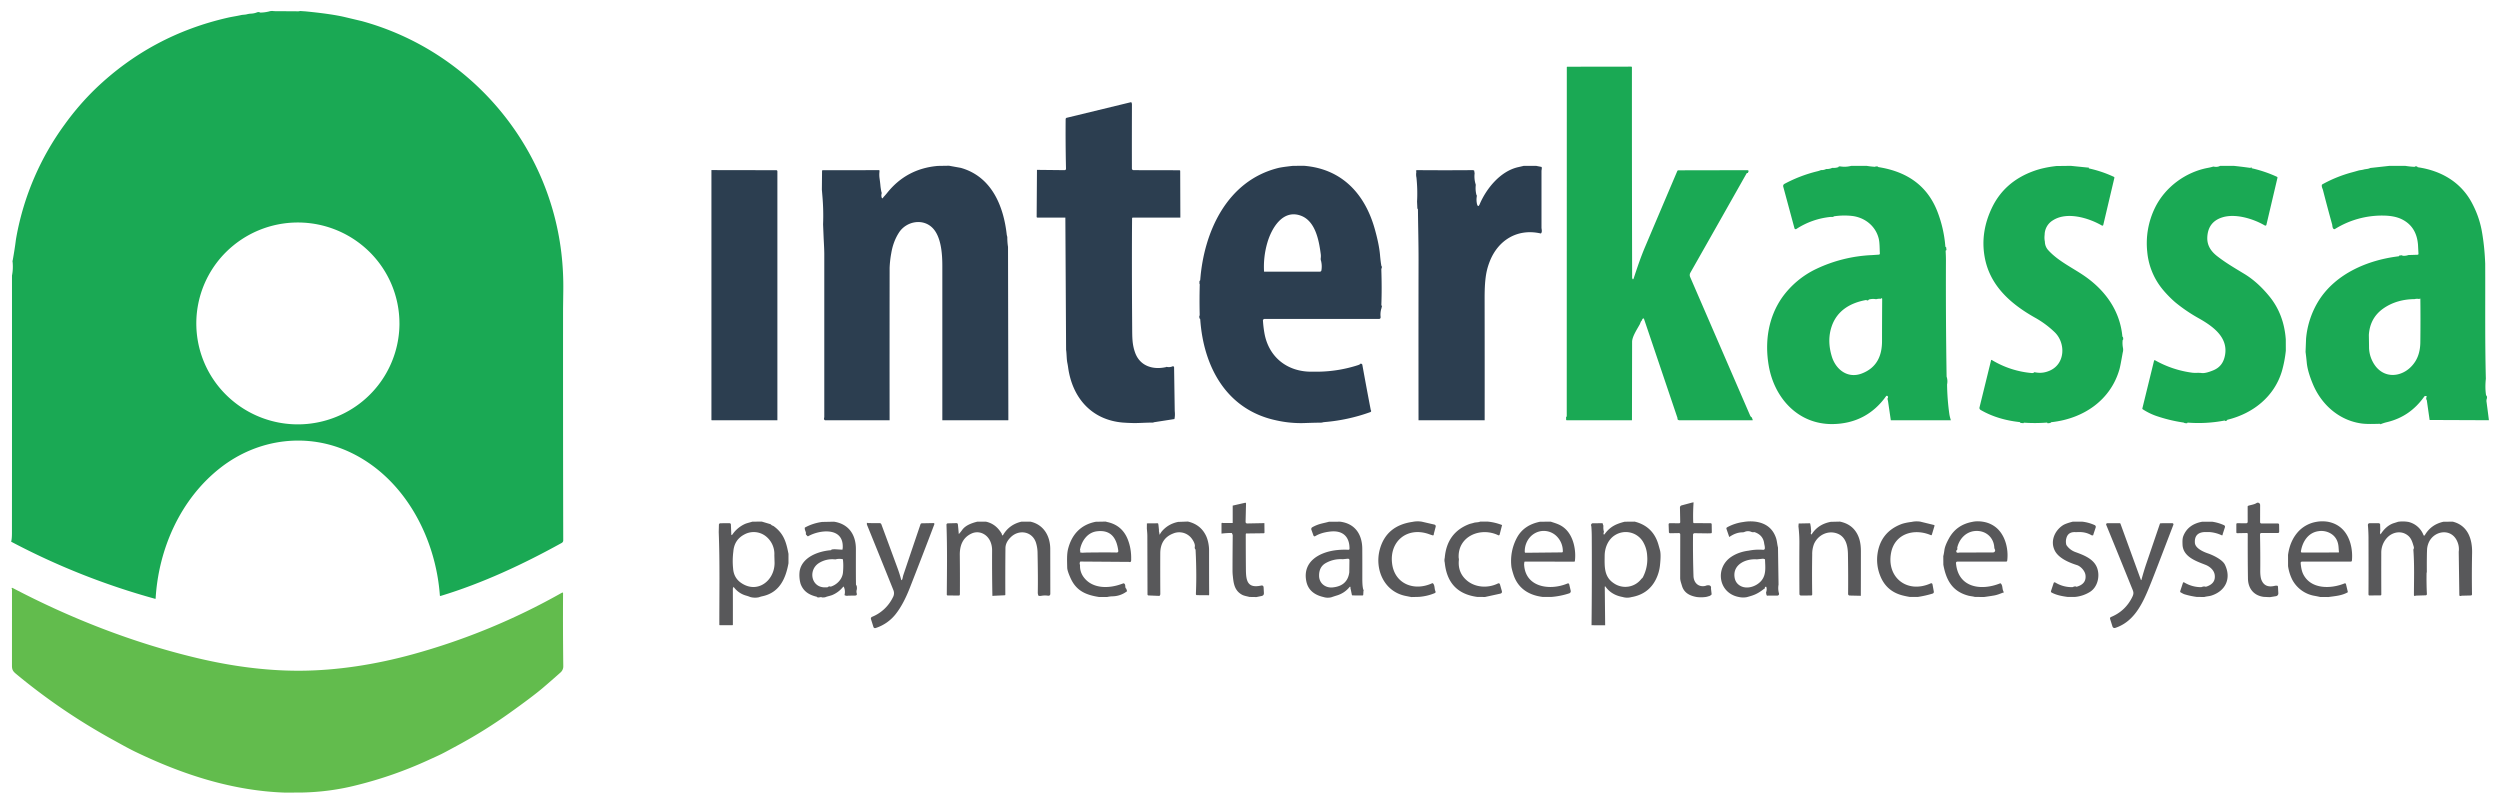
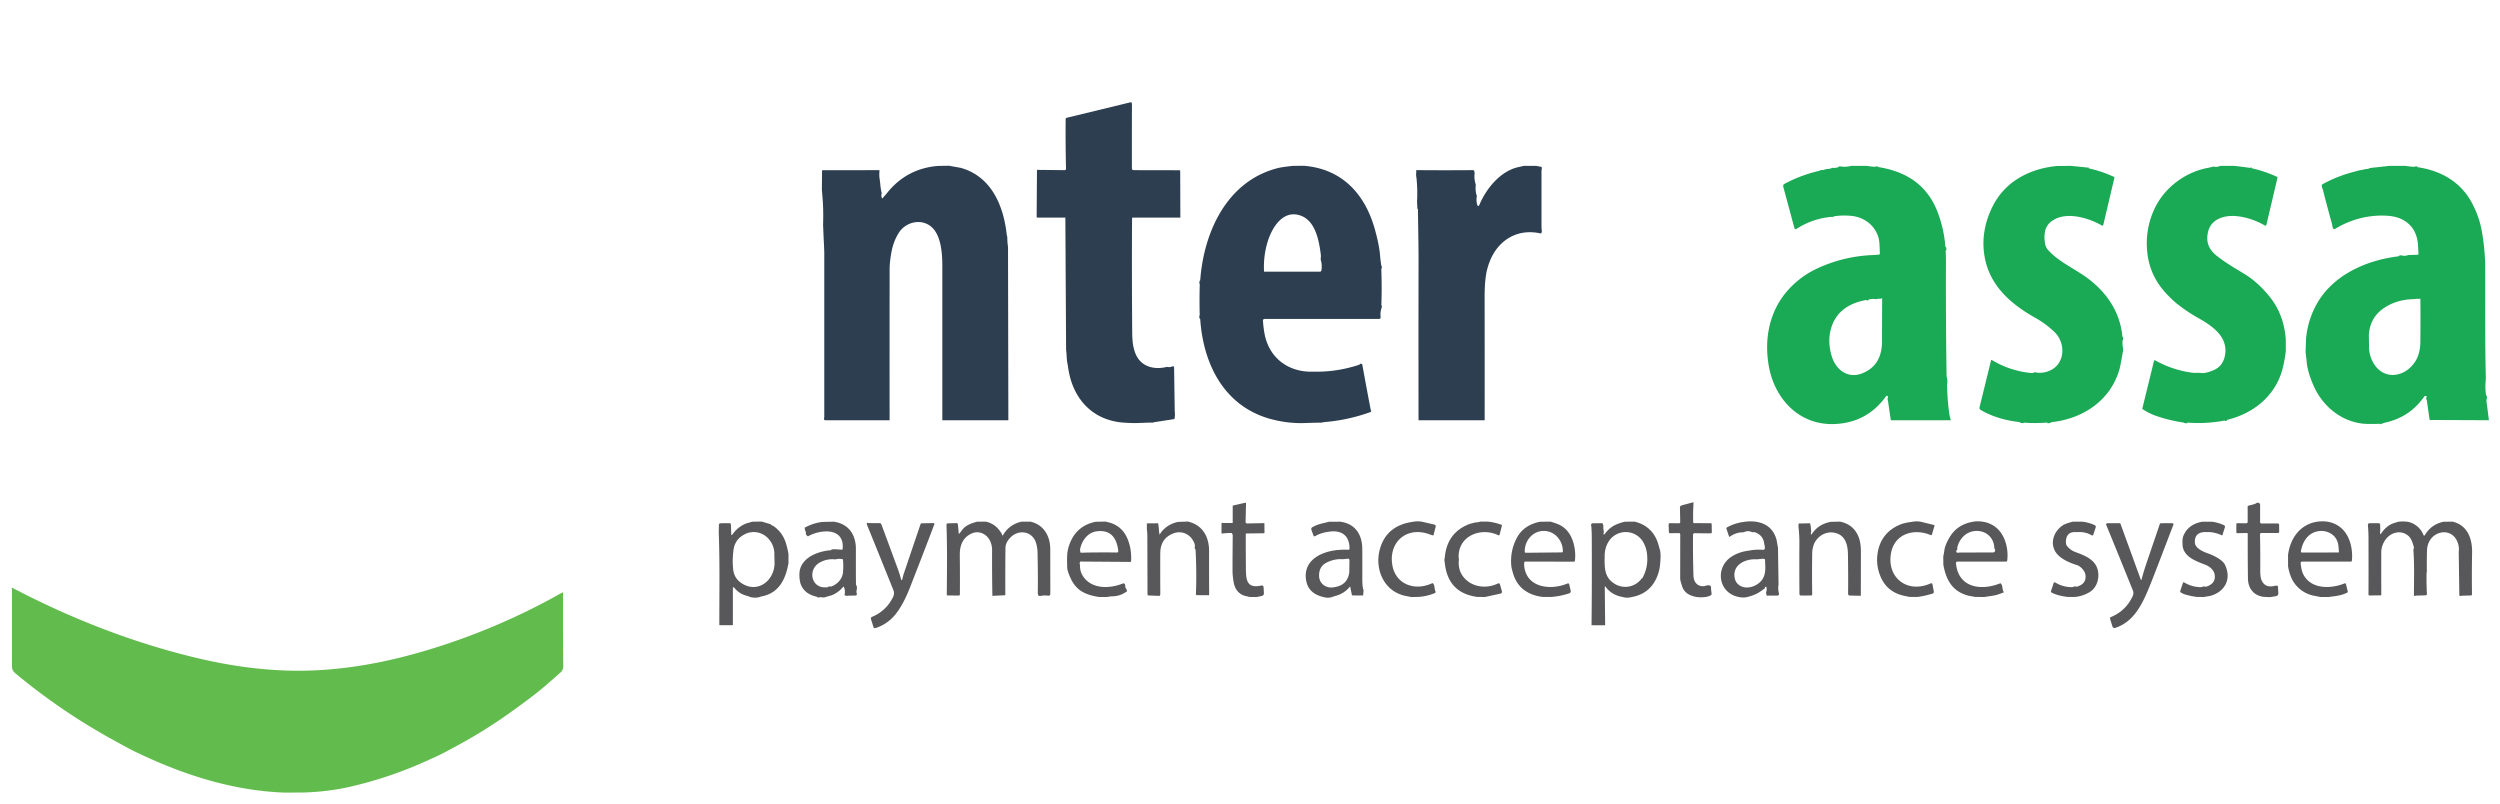
<svg xmlns="http://www.w3.org/2000/svg" width="112" height="36" fill="none">
-   <path d="M12.273.5l.999.006a.453.453 0 00.174-.013l.244.017c.768.075 1.351.159 1.75.253l.778.185c4.81 1.325 8.337 5.456 8.927 10.352.069.568.099 1.154.09 1.76l-.01.766c-.002 3.459 0 6.917.008 10.375a.13.13 0 01-.07.123c-1.715.949-3.546 1.806-5.426 2.375a.025.025 0 01-.01 0 .025.025 0 01-.01-.003.025.025 0 01-.008-.008.023.023 0 01-.003-.01c-.184-2.57-1.558-5.228-3.976-6.395-1.937-.934-4.171-.64-5.854.673-1.794 1.4-2.773 3.633-2.904 5.856 0 .003 0 .005-.002.007a.015.015 0 01-.004.005.015.015 0 01-.007.003h-.007A31.87 31.87 0 01.5 24.268c.023-.081.034-.205.035-.37.003-3.853.003-7.704.002-11.554.038-.19.048-.386.03-.588a.17.17 0 01.005-.107c.059-.332.102-.61.13-.832.009-.07.02-.14.033-.21a12.23 12.23 0 012.171-5.042 11.97 11.97 0 011.388-1.604C5.96 2.368 7.93 1.312 10.204.793c.17-.04.394-.071.59-.116.082-.019.176-.014.262-.036a.882.882 0 01.192-.03.785.785 0 00.26-.055.212.212 0 01.112-.012c.014.014.035.02.064.02.125-.004.249-.021.37-.051A.427.427 0 0112.273.5zm5.622 13.99c0-1.2-.48-2.35-1.333-3.197a4.566 4.566 0 00-3.218-1.325 4.566 4.566 0 00-3.218 1.325 4.506 4.506 0 00-.986 4.927c.228.548.563 1.047.986 1.466a4.567 4.567 0 004.96.98 4.52 4.52 0 002.81-4.177zm60.452-6.844l-.047.11c-.022-.014-.042-.006-.059.023-.839 1.486-1.676 2.966-2.513 4.44a.212.212 0 00-.01.189l2.685 6.201c.02.045.045.075.077.089l.042.112.001.007a.014.014 0 01-.007.01.014.014 0 01-.007.002h-3.246c-.085 0-.122-.033-.11-.098l-1.502-4.446c-.005-.017-.017-.023-.034-.017-.03.009-.049.037-.058.084-.058.048-.07.13-.099.182-.113.206-.342.548-.342.781l-.006 3.512h-2.92c-.02 0-.03-.01-.03-.03l-.002-.122c.02.002.03-.01.03-.036a101668.376 101668.376 0 00.003-15.632.03.03 0 01.016-.016.031.031 0 01.012-.002l2.859-.004a.03.03 0 01.02.009.029.029 0 01.01.02c-.001 3.121.002 6.244.01 9.37 0 .043 0 .068.003.075.023.072.047.072.07 0 .155-.471.31-.934.509-1.403.48-1.133.96-2.264 1.44-3.392a.055.055 0 01.05-.034l3.095-.006c.01 0 .018.004.024.012.007.01.02.014.036.01z" fill="#1AA954" />
  <path d="M50.678 4.576a.17.17 0 01.033.102 528.97 528.97 0 00-.002 2.872.073.073 0 00.074.073l2.057.004c.009 0 .017.004.023.01.006.005.01.013.01.022l.007 2.09h-2.123c-.026-.001-.039.011-.04.036-.01 1.282-.01 2.906.004 4.871.004.48 0 .772.131 1.14.216.603.797.784 1.391.649.006-.007.014-.01.026-.009a.42.42 0 00.263-.024.049.049 0 01.067.044l.029 1.955c.015.14.01.26-.014.363l-.902.14a.157.157 0 00-.038.012.102.102 0 01-.04.008c-.3-.005-.617.026-.894.018a9.04 9.04 0 01-.44-.021c-1.4-.12-2.258-1.11-2.447-2.462a3.022 3.022 0 00-.034-.202c-.04-.197-.028-.396-.058-.595l-.033-5.922-1.25-.002a.037.037 0 01-.026-.01.035.035 0 01-.01-.026l.014-2.102 1.231.013c.047 0 .07-.023.07-.07-.017-.74-.022-1.48-.016-2.22 0-.017.012-.035.035-.053l2.818-.684.084-.02zm-8.162 2.849l.526.095c1.373.386 1.915 1.692 2.059 2.985.005.048.026.089.026.136 0 .138.01.278.032.42l.015 7.75c0 .012-.005.017-.015.017h-2.943v-6.914c0-.527-.046-1.328-.457-1.721-.444-.423-1.166-.268-1.484.224-.175.27-.291.582-.348.934a4.536 4.536 0 00-.072.654 3103.1 3103.1 0 00-.001 6.823h-2.895c-.034-.02-.049-.048-.043-.08a.93.93 0 00.012-.068V11.4c0-.158-.01-.397-.028-.717l-.026-.632c.017-.43.006-.86-.032-1.287l-.022-.27.008-.836a.033.033 0 01.01-.023.034.034 0 01.024-.01l2.534-.002.005.065c-.012.1-.011.2.003.3.02.144.031.242.036.295.008.102.024.208.047.316.01.017.013.041.011.074a.295.295 0 00.008.193.027.027 0 00.03.016.029.029 0 00.01-.004c.017-.011.025-.024.025-.038.004-.011.009-.016.013-.014.056-.06.105-.116.15-.171.583-.736 1.346-1.144 2.288-1.222l.494-.008zm15.896.002c1.7.135 2.731 1.254 3.173 2.815.13.46.21.85.239 1.17.02.23.042.4.064.51.02.007.024.035.014.086a.116.116 0 00-.019.06c.02.575.02 1.105.002 1.59-.002.029.008.042.03.039l-.025.111a.904.904 0 00-.038.394c.001.057-.023.086-.073.086h-5.125c-.025 0-.04.01-.057.028-.012.008-.018.016-.018.023.01.19.032.38.064.567.186 1.094 1.031 1.762 2.14 1.746l.343-.002a6.025 6.025 0 001.714-.292c.055-.017.094-.04.115-.069.017 0 .035.006.054.019a.053.053 0 01.024.037c.12.665.243 1.328.371 1.991a.145.145 0 00.014.045.054.054 0 01-.006.068.056.056 0 01-.021.013 7.932 7.932 0 01-2.062.448c-.053.004-.093.023-.136.024-.26.003-.519.01-.778.02a5.024 5.024 0 01-1.23-.12c-2.242-.471-3.267-2.407-3.414-4.521a.053.053 0 00-.035-.049l-.01-.089a.168.168 0 00.02-.089c-.01-.445-.01-.89.003-1.336a.06.06 0 00-.005-.026l-.01-.022.003-.117c.02-.003.032-.02.034-.05.165-2.142 1.19-4.43 3.489-5.008.111-.028.331-.06.66-.096l.492-.004zM56.63 12.17h2.5a.072.072 0 00.042-.012.08.08 0 00.026-.038 1.04 1.04 0 00-.014-.428.258.258 0 01-.016-.114.731.731 0 00-.003-.228c-.079-.593-.239-1.45-.888-1.688-.819-.299-1.317.58-1.498 1.206a3.824 3.824 0 00-.149 1.302zm11.635-4.74l.56.002.216.042c.018.003.028.014.03.031.008.053-.012.118-.012.157v2.537c0 .066.047.192-.027.262l-.05-.011c-1.02-.213-1.867.317-2.238 1.254-.13.331-.182.598-.213.991-.013.177-.02.399-.02.664.003 1.82.004 3.643.002 5.468H63.55c-.003-2.398-.003-4.794.001-7.187.001-.727-.02-1.493-.027-2.24 0-.029-.009-.047-.026-.054l-.014-.317c.02-.358.01-.715-.027-1.072a.642.642 0 01-.005-.252c.002-.012-.005-.03-.022-.052.02-.02.042-.031.063-.031a154.2 154.2 0 002.495 0l.013.003.042.015.02.125c-.018.153-.006.306.036.459.013.028.017.06.013.094-.013.135-.003.273.032.412.014.008.02.031.016.07a.89.89 0 00.01.343c.033.114.073.116.12.006.3-.706.929-1.485 1.73-1.662.082-.018.163-.037.245-.057z" fill="#2C3E50" />
  <path d="M82.931 7.432h.706c.12.02.239.033.359.041.019.001.028-.006.027-.02l.1.006a.92.92 0 00.01.011.044.044 0 00.027.017c1.256.2 2.184.813 2.643 2.01.188.492.304 1 .347 1.524.003.037.016.054.036.051l.017.137c-.028-.002-.04.016-.038.053.009.138.013.277.013.415-.007 1.732.003 3.464.03 5.195a.664.664 0 01.021.351c.006.44.039.878.1 1.316.01.072.033.17.07.29h-2.69l-.125-.853-.026-.118c.026-.032.032-.065.016-.1a.046.046 0 00-.061-.023.046.046 0 00-.018.016c-.578.813-1.39 1.23-2.377 1.247-1.57.027-2.638-1.181-2.881-2.629-.18-1.07-.019-2.153.607-3.048a3.984 3.984 0 011.524-1.273 6.465 6.465 0 012.504-.62l.3-.02c.009 0 .015 0 .019-.003a.06.06 0 00.027-.054c-.013-.218-.005-.466-.05-.656-.139-.577-.638-.966-1.226-1.024a3.15 3.15 0 00-.774.019c-.03.004-.038.014-.024.029l-.127-.001a3.41 3.41 0 00-1.54.54.056.056 0 01-.085-.032l-.503-1.864a.108.108 0 01.054-.124 6.247 6.247 0 011.464-.562.882.882 0 00.152-.048.072.072 0 01.036-.008.449.449 0 00.2-.04.094.094 0 01.04-.008.553.553 0 00.229-.043.107.107 0 01.048-.008.619.619 0 00.244-.032.016.016 0 00.01-.011c0-.005.001-.01.003-.014a.167.167 0 01.086-.007c.158.024.317.016.476-.025zm1.343 5.955a.608.608 0 00-.225.018.71.71 0 00-.32.013c-.01.003-.014.01-.015.024l-.085.03c.002-.006.003-.012.002-.018-.001-.012-.008-.017-.02-.015-.713.126-1.314.475-1.554 1.191-.139.412-.137.857.006 1.333.177.59.707 1.01 1.34.772.664-.251.912-.78.912-1.45 0-.631.003-1.262.007-1.894a.03.03 0 00-.004-.014.03.03 0 00-.025-.015.03.03 0 00-.014.003c-.016.009-.018.016-.005.022zM92.77 7.43l.751.076a.126.126 0 01.06.006.032.032 0 00-.004.015c0 .01.005.017.015.02a5.3 5.3 0 011.11.376.04.04 0 01.022.046l-.497 2.107a.043.043 0 01-.045.033.044.044 0 01-.019-.006c-.595-.343-1.564-.636-2.193-.232a.76.76 0 00-.37.646.96.96 0 00.011.314.575.575 0 00.143.369c.45.502 1.118.805 1.662 1.186.91.64 1.563 1.544 1.667 2.695 0 .005.003.008.008.008.006 0 .01.002.013.004.015.038.02.08.012.125-.014.004-.022.018-.024.041a1.2 1.2 0 00.019.336.44.44 0 01-.013.201c-.07.4-.118.65-.147.75-.398 1.387-1.613 2.206-3.032 2.366-.037.005-.054.016-.053.036l-.135.016c-.006-.023-.02-.034-.041-.032a6.803 6.803 0 01-1.003.004c-.017-.001-.03.007-.038.024l-.138-.015c0-.021-.014-.034-.04-.037-.61-.067-1.202-.232-1.734-.54-.049-.029-.066-.07-.053-.123l.516-2.102c.005-.02.016-.025.034-.015a4.135 4.135 0 001.783.584c.059.005.099-.008.12-.038l.104.017c.206.03.41-.003.614-.098.677-.32.684-1.232.198-1.707a4.238 4.238 0 00-.885-.655c-1.102-.621-2.049-1.454-2.263-2.764-.12-.725-.008-1.446.335-2.161.372-.776.99-1.322 1.854-1.638.298-.11.643-.186 1.034-.23l.642-.008zm6.689.002l.61-.002c.247.026.492.056.735.091.019.003.028-.003.029-.016a.076.076 0 01.047.005c-.004.008-.006.015-.004.021.001.005.005.009.014.01.385.088.757.214 1.116.379a.042.042 0 01.021.02.045.045 0 01.003.027l-.495 2.105a.049.049 0 01-.01.02.05.05 0 01-.039.016.044.044 0 01-.021-.006c-.511-.3-1.318-.551-1.911-.362-.425.136-.647.433-.667.891-.016.366.168.633.45.851.376.291.708.485 1.213.791.396.24.769.576 1.12 1.006.432.53.676 1.169.733 1.92l.002.513a5.356 5.356 0 01-.177.92c-.343 1.138-1.288 1.887-2.426 2.17-.027.007-.036.02-.028.037l-.098.026c.004-.003.005-.007.003-.013a.015.015 0 00-.006-.01.015.015 0 00-.011-.002 6.168 6.168 0 01-1.638.094c-.024-.001-.036.008-.038.027-.077.003-.13-.008-.158-.03a6.774 6.774 0 01-1.251-.305 2.787 2.787 0 01-.583-.291.037.037 0 01-.015-.017.037.037 0 01-.001-.023l.522-2.13c.007-.029.024-.036.052-.021a4.595 4.595 0 001.675.555c.122.014.269-.007.406.013.113.015.285-.024.519-.12.316-.13.475-.363.532-.7.13-.777-.524-1.26-1.157-1.62a7.216 7.216 0 01-1.047-.705c-.24-.2-.54-.513-.724-.772a3.076 3.076 0 01-.559-1.509 3.623 3.623 0 01.347-1.979c.45-.92 1.361-1.593 2.357-1.784a1.98 1.98 0 00.23-.054.087.087 0 01.049-.004c.107.021.2.01.279-.033zm7.573 0h.73c.132.02.263.035.394.042.025.001.039-.005.041-.018a.168.168 0 01.097.007c.001.018.014.028.038.032 1.009.15 1.897.645 2.399 1.575.222.41.372.833.452 1.271.083.455.134.944.154 1.468.008 1.717-.015 3.439.029 5.158-.028.26-.026.504.008.73.004.024.015.036.034.034l.011.1a.328.328 0 00-.02.19c.036.266.071.535.104.805l-2.656-.011-.127-.889c-.016-.012-.025-.047-.028-.105.045-.058.029-.085-.046-.078a.054.054 0 00-.037.02c-.428.602-.969.98-1.674 1.15a1.87 1.87 0 00-.267.084c-.004.005-.015.007-.033.008.001-.012-.004-.019-.015-.019-.279.006-.586.021-.845-.017-.998-.146-1.779-.854-2.156-1.757-.158-.377-.249-.695-.275-.956a13.308 13.308 0 00-.055-.49l.023-.595a3.86 3.86 0 01.586-1.733c.759-1.174 2.157-1.784 3.553-1.955.023-.003.034-.014.035-.036l.135-.012c-.001.014.004.022.015.023a.596.596 0 00.26-.032l.413-.013a.04.04 0 00.029-.013.058.058 0 00.008-.013.08.08 0 00.002-.016l-.021-.4c-.041-.543-.28-.924-.716-1.143-.219-.11-.498-.166-.838-.17a3.987 3.987 0 00-2.166.601.048.048 0 01-.048.003c-.074-.034-.064-.152-.078-.203-.143-.515-.28-1.03-.413-1.548-.016-.06-.061-.13-.051-.215a.047.047 0 01.026-.038 5.86 5.86 0 011.321-.535c.124-.033.217-.06.282-.079.082-.025.163-.024.248-.049.083-.024.186-.02.271-.059a.147.147 0 01.047-.013l.82-.091zm1.142 5.968c-.528.006-.986.14-1.372.4-.418.283-.644.684-.677 1.204l.008.516a1.41 1.41 0 00.158.672c.445.874 1.448.738 1.914 0 .146-.232.221-.515.226-.85.008-.651.009-1.302.001-1.952a.018.018 0 00-.003-.01.016.016 0 00-.009-.006.018.018 0 00-.011 0 .019.019 0 00-.008.007c-.012.02-.013.026-.002.019a.473.473 0 00-.225 0z" fill="#1AA954" />
-   <path d="M31.871 7.62l2.906.005a.05.05 0 01.035.014.049.049 0 01.015.035v11.154h-2.935a.02.02 0 01-.02-.02V7.62z" fill="#2C3E50" />
  <path d="M75.807 22.515l.065-.01c-.02.303-.026.6-.016.89.001.019.01.033.026.04l.748.005c.035 0 .053.018.054.053l.005.35c0 .032-.014.048-.046.048l-.153.004-.57-.008a.07.07 0 00-.072.07c-.007.604 0 1.22.02 1.845.01.307.222.514.531.447a.362.362 0 01.13-.03c.098.002.14.051.123.147l.03.26a.236.236 0 01-.222.09v.003c0 .002 0 .002.003.002a.16.16 0 01.054.007c-.164.033-.33.039-.496.02-.321-.055-.58-.187-.672-.513-.033-.117-.077-.22-.077-.346l.003-1.946a.06.06 0 00-.062-.061l-.393.007a.052.052 0 01-.053-.05l-.013-.335c-.002-.045.02-.067.065-.066l.405.005a.05.05 0 00.046-.031.05.05 0 00.004-.02l-.012-.655a.097.097 0 01.072-.095l.473-.127zm-19.162.921l.004.42a.034.034 0 01-.034.034l-.795.01c-.002.018-.01.031-.01.049 0 .53.002 1.058.007 1.587.005.494.08.828.678.698.073-.015.111.014.115.088l.013.243c.004.076-.031.121-.106.136l-.227.047-.315-.005c-.109-.03-.236-.048-.33-.098-.33-.18-.379-.485-.413-.829a2.083 2.083 0 01-.015-.265c0-.522.004-1.043.009-1.564a.109.109 0 00-.024-.068c0-.029-.012-.042-.039-.042-.143 0-.29.01-.44.028v-.45a.03.03 0 01.007-.02.032.032 0 01.017-.011.041.041 0 01.036.007h.442v-.78l.548-.125c.033-.008.05.005.049.039l-.02.816a.07.07 0 00.021.05.069.069 0 00.05.02l.772-.015zm45.046 3.317l-.276-.013c-.457-.06-.701-.386-.707-.824-.009-.632-.012-1.297-.009-1.994a.048.048 0 00-.003-.017.043.043 0 00-.01-.014.045.045 0 00-.014-.01.043.043 0 00-.017-.002l-.419.008c-.033.001-.049-.015-.048-.047v-.35c0-.033.016-.05.049-.05l.392.003a.069.069 0 00.048-.019.063.063 0 00.014-.021.056.056 0 00.005-.026l-.001-.678c0-.021.01-.035.031-.042.124-.04.261-.053.37-.122a.104.104 0 01.158.087l-.002.771a.058.058 0 00.058.058h.737c.015 0 .029.006.04.016s.017.025.017.04l.004.307c0 .043-.021.064-.064.064l-.735.001a.06.06 0 00-.023.005.06.06 0 00-.033.033.06.06 0 00-.004.023c.011.569.015 1.116.01 1.641-.001.108.01.282.048.384.097.259.294.353.591.283a.392.392 0 01.109-.01c.012 0 .023.005.031.013.009.008.014.02.015.031l.016.295a.128.128 0 01-.027.086.13.13 0 01-.079.046l-.272.044zM34.13 23.368l.376.112a.08.08 0 01.04.027c.035.04.088.044.122.07.449.33.557.718.656 1.237v.418c-.124.691-.404 1.318-1.17 1.48a1.047 1.047 0 00-.153.045.807.807 0 01-.391-.011 1.562 1.562 0 00-.17-.059 1.022 1.022 0 01-.566-.385c-.01-.012-.018-.012-.026.002-.006.01-.002.02.01.034a.073.073 0 00-.018.011c-.005.004-.008.01-.008.02.002.54.002 1.078.001 1.615a.026.026 0 01-.026.026h-.558a.024.024 0 01-.023-.024c-.002-1.382.026-2.77-.027-4.15l.008-.327a.07.07 0 01.07-.068l.407-.001a.06.06 0 01.06.057l.017.427c.003.058.021.064.055.016a1.36 1.36 0 01.557-.466c.1-.044.22-.066.333-.104l.424-.002zm-1.277 1.347a3.341 3.341 0 00-.01.753c.02.28.14.495.358.645.731.504 1.5-.098 1.5-.893l-.01-.345a1.009 1.009 0 00-.406-.869.877.877 0 00-.947-.057c-.297.159-.459.414-.485.766zm4.51-1.343c.661.102.983.587.981 1.226-.002.793-.001 1.32.004 1.583 0 .027.01.043.026.049a.44.44 0 01.012.175.309.309 0 00-.001.192.065.065 0 01-.061.084l-.325.005a.217.217 0 01-.166-.026.535.535 0 00-.033-.375.02.02 0 00-.026.003c-.13.162-.29.284-.482.367-.095.04-.221.058-.33.104l-.108.01a.228.228 0 00-.16-.003.317.317 0 01-.104-.016c.004.003.007.001.008-.005.002-.006 0-.01-.006-.011-.352-.081-.605-.245-.726-.58a1.426 1.426 0 01-.042-.567c.107-.625.829-.89 1.389-.937.025-.002.038-.013.04-.034l.13-.011.33.02a.038.038 0 00.037-.019c.01-.017.008-.028-.007-.032.012-.026.016-.045.012-.056.03-.914-1.033-.786-1.543-.498-.016.01-.03.007-.043-.007l-.04-.045c-.019-.01-.027-.031-.027-.06.022-.081-.067-.156-.045-.272.236-.13.494-.215.774-.253l.532-.011zm.06 1.69a1.121 1.121 0 00-.746.17c-.494.326-.325 1.138.343 1.079l.03.002c.02.002.036-.007.05-.027l.087-.021.007.01c.005.008.012.011.02.008.283-.086.529-.342.552-.644.02-.24.017-.435-.006-.585a.703.703 0 00-.337.008zm6.751-1.69c.303.067.539.25.708.55a.422.422 0 00.016-.004c-.021.024-.022.044-.002.06a.027.027 0 00.033.001.028.028 0 00.008-.008c.184-.316.46-.517.827-.601h.4c.599.135.885.65.887 1.222l.003 2.002c0 .07-.034.1-.104.093a.909.909 0 00-.302.006.33.33 0 01-.118 0c-.026-.036-.039-.093-.037-.171.008-.413.005-.99-.01-1.73a1.602 1.602 0 00-.075-.49c-.167-.494-.747-.595-1.114-.247-.165.156-.248.322-.25.5-.007.685-.008 1.38-.005 2.086a.027.027 0 01-.026.027l-.51.024c.002.005-.013.005-.044.002-.013-.679-.017-1.358-.013-2.037.002-.328-.143-.638-.439-.764a.592.592 0 00-.472.005c-.407.182-.542.546-.536.971.007.585.008 1.169.004 1.753 0 .018-.01.038-.027.058l-.52-.003a.041.041 0 01-.04-.04c.008-1.05.024-2.086-.014-3.128a.06.06 0 01.036-.057.062.062 0 01.023-.006l.381-.01c.044-.001.068.02.072.064l.02.196.02.23c.039-.037.09-.1.155-.189.146-.202.417-.302.677-.367l.388.002zm5.395-.006c-.009.009-.015.013-.02.012-.033-.007-.033-.007 0-.002.481.085.81.356.984.813.102.268.15.554.143.859.008.11-.024.152-.094.125l-2.167-.016a.04.04 0 00-.03.015c-.009.01-.01.018-.002.022-.019.02-.018.062.003.125a.82.82 0 00.16.534c.392.537 1.139.519 1.705.308a2.58 2.58 0 01.07-.024.045.045 0 01.043.006c.086.061.012.175.095.234l.034.109a1.089 1.089 0 01-.647.229 1.3 1.3 0 00-.252.032h-.347c-.597-.092-1.027-.272-1.286-.848-.099-.22-.15-.378-.15-.475-.005-.276-.024-.584.04-.836.164-.64.566-1.084 1.241-1.213l.477-.009zm-1.16 1.302l-.027.07c.04.02.089.027.147.023.164-.01.348-.008.506-.01.34-.004.668-.004.983.002.062.002.089-.028.08-.09-.074-.549-.322-.942-.963-.86-.426.055-.69.447-.755.847a.02.02 0 00.014.02c.005.002.01.002.014-.002zm4.807-1.303c.388.09.661.308.82.651.081.173.131.435.13.626 0 .66 0 1.322.004 1.983 0 .016-.005.025-.01.042l-.536-.004a.048.048 0 01-.048-.05c.011-.282.017-.536.017-.76 0-.413-.01-.825-.032-1.235-.027-.017-.04-.055-.036-.114.041-.143-.127-.395-.232-.481a.699.699 0 00-.74-.12c-.38.148-.572.445-.573.891-.003.606-.002 1.212.002 1.82 0 .031-.017.053-.032.08l-.021.002-.475-.02a.049.049 0 01-.032-.014.047.047 0 01-.014-.033l-.007-2.617c0-.077-.008-.188-.022-.331l.002-.234.474-.004c.02 0 .033.01.036.03l.011.072.02.2a.286.286 0 00.018.133v.054c0 .022.007.024.019.006l.075-.114c.193-.234.441-.382.747-.443l.435-.016zm6.824.007c.668.085.984.57.99 1.208.003.437.003.874.002 1.31 0 .158.001.358.04.515.022.024.025.046.011.066l-.01.176a.031.031 0 01-.01.02.031.031 0 01-.022.01l-.44-.002a.037.037 0 01-.038-.03l-.04-.193-.025-.114.005-.025c0-.005 0-.01-.002-.015a.023.023 0 00-.026-.011.023.023 0 00-.012.008 1.154 1.154 0 01-.565.38 6.73 6.73 0 00-.251.082.64.64 0 01-.356-.01c-.437-.1-.693-.336-.768-.705-.184-.904.62-1.324 1.39-1.4.175-.017.326-.02.497-.012a.047.047 0 00.033-.012.046.046 0 00.015-.033c.005-.55-.308-.834-.861-.772-.271.03-.493.097-.665.201-.044.026-.074.016-.092-.031l-.09-.25a.093.093 0 01.042-.113c.295-.164.481-.17.75-.247l.497-.001zm.114 1.681a1.35 1.35 0 00-.752.168c-.21.114-.312.31-.307.583.007.34.297.543.603.513.445-.043.695-.267.75-.674l.007-.548a.065.065 0 00-.07-.065l-.231.023zm3.543-1.682l.563.13a.08.08 0 01.05.035.08.08 0 01.009.06l-.082.314c.004.028-.007.054-.032.08a2.556 2.556 0 01-.174-.056c-.977-.356-1.795.308-1.664 1.319.118.913.993 1.246 1.79.878a.036.036 0 01.043.007c.089.09.053.253.113.36l-.008.061c-.225.1-.47.16-.737.181l-.34.008a29.329 29.329 0 01-.255-.05c-.978-.196-1.393-1.205-1.16-2.076.193-.717.682-1.13 1.468-1.242a1.15 1.15 0 01.416-.009zm2.946-.004c.22.02.436.072.65.155l-.11.43a.043.043 0 01-.06.027c-.794-.384-1.828.046-1.774 1.017a.255.255 0 01.006.117c-.028.35.081.639.327.863.383.352.967.387 1.416.168.052-.026.087-.01.103.045l.08.283c.02.069-.005.11-.075.125l-.676.148-.35-.003c-.88-.117-1.365-.63-1.455-1.538a.42.42 0 010-.212c.063-.752.428-1.256 1.096-1.512.056-.021.132-.034.194-.054.1-.034.197-.014.299-.058l.33-.001zm2.828.003c.264.087.45.133.66.327.365.342.484.958.424 1.437a.032.032 0 01-.01.02.034.034 0 01-.023.009 971.43 971.43 0 00-2.207-.003c-.014 0-.022.01-.025.031l-.01.084c.043 1.053 1.17 1.19 1.934.869.049-.02.079-.005.09.046l.064.276a.099.099 0 01-.067.116 3.4 3.4 0 01-.804.161h-.38c-.649-.078-1.14-.407-1.327-1.043a2.847 2.847 0 01-.076-.288 2.2 2.2 0 01.264-1.358c.208-.36.547-.586 1.017-.68l.476-.004zm-1.121 1.394l1.625-.017a.04.04 0 00.037-.025.04.04 0 00.003-.016v-.023a.938.938 0 00-.256-.638.824.824 0 00-.604-.26h-.006a.805.805 0 00-.324.073.847.847 0 00-.274.2.91.91 0 00-.18.296.957.957 0 00-.062.347v.024a.04.04 0 00.041.039zm4.888-1.394c.548.14.9.481 1.058 1.023.025.088.05.175.073.263.033.121.033.34 0 .654a1.85 1.85 0 01-.19.655c-.226.446-.599.701-1.09.785a.698.698 0 01-.393-.004c-.33-.059-.584-.21-.76-.451-.028-.04-.042-.036-.042.013l.017 1.705-.61-.003c.014-1.32.017-2.635.01-3.948 0-.16-.007-.32-.018-.477-.016-.033-.016-.07 0-.114a.074.074 0 00.026-.016.056.056 0 01.037-.013l.415-.002c.022 0 .034.01.037.032.003.03.012.056.026.079a.702.702 0 00.025.283.104.104 0 00-.014.1c.008.021.019.023.032.005l.04-.05c.244-.311.496-.42.869-.516l.452-.004zm.326 2.536a.137.137 0 00.034-.04 1.75 1.75 0 00.195-.972 1.35 1.35 0 00-.205-.653.904.904 0 00-1.234-.267c-.313.193-.462.567-.465.92-.004.482-.036.943.41 1.236a.904.904 0 001.227-.186.276.276 0 01.038-.038zm5.089-2.534c.471.068.776.314.916.74.04.12.05.277.085.418l.025 1.66a.908.908 0 00.02.399.073.073 0 01-.013.064.074.074 0 01-.059.029l-.435.002c-.039.021-.063-.028-.072-.148a.356.356 0 00.014-.232c-.004-.015-.014-.021-.03-.017-.037.01-.047.031-.031.065l-.068.047c-.291.223-.453.273-.751.354a.886.886 0 01-.353-.007c-.923-.173-1.08-1.307-.34-1.8.222-.148.484-.24.785-.277a2.3 2.3 0 01.645-.037.068.068 0 00.074-.065c.004-.095-.02-.148-.03-.222-.03-.242-.167-.408-.407-.497-.035-.013-.06-.014-.077-.003a.249.249 0 01-.106-.023.372.372 0 00-.288.008.26.26 0 01-.114.019c-.19.006-.38.075-.572.21l-.125-.363a.06.06 0 01.028-.072c.227-.125.47-.204.732-.239.182-.032.365-.036.547-.013zm.053 1.687c-.477-.036-1.056.213-1.002.767.015.15.07.266.167.352.301.267.787.125 1.03-.153.24-.277.18-.63.172-.963a.018.018 0 00-.018-.017c-.015 0-.02.008-.012.024-.01-.03-.035-.042-.073-.038l-.264.028zm3.722-1.691c.318.066.557.217.716.455.168.25.224.543.224.87 0 .667 0 1.334-.003 2.001a3.882 3.882 0 00-.024-.003l-.477-.011a.071.071 0 01-.069-.072 70.7 70.7 0 00-.007-1.78c-.006-.369-.09-.773-.466-.921-.418-.165-.878.056-1.056.467a1.242 1.242 0 00-.079.47c-.01.593-.01 1.188 0 1.786a.046.046 0 01-.029.044.047.047 0 01-.018.004l-.457.001a.066.066 0 01-.063-.041.07.07 0 01-.005-.026 162.9 162.9 0 01-.003-2.209 6.134 6.134 0 00-.042-.821l.01-.129.484-.01c.02-.001.033.009.037.03l.023.137.017.214c-.02.05-.022.085-.008.106.012.017.024.017.035 0 .192-.299.477-.483.854-.552l.406-.01zm3.612.004l.597.146c.026.007.035.023.027.048l-.116.385c-.008.026-.024.034-.048.023-.754-.32-1.624-.064-1.782.806-.198 1.092.718 1.822 1.764 1.361.054-.024.087-.007.097.052l.055.303c.009.052-.012.086-.063.1a4.648 4.648 0 01-.659.148h-.345a3.98 3.98 0 01-.313-.064c-.501-.123-.843-.423-1.026-.9a1.915 1.915 0 01-.111-.999c.1-.629.45-1.06 1.048-1.295.117-.045.277-.08.481-.105.129-.028.26-.031.394-.01zm2.783 0c.199.029.378.1.537.212.465.328.632.995.563 1.534a.05.05 0 01-.05.043h-2.186a.06.06 0 00-.043.018.059.059 0 00-.016.044c.089 1.103 1.113 1.257 1.97.914.018-.007.032-.004.044.01.09.1.048.241.116.351l-.004.084a.467.467 0 00-.008-.017c-.005-.01-.013-.014-.024-.01-.127.048-.249.099-.383.122-.148.026-.297.048-.449.068l-.415-.002c-.095-.028-.207-.035-.287-.056-.722-.187-1.001-.698-1.126-1.387l-.003-.388c.014-.043.032-.137.052-.282.019-.13.086-.3.203-.511.221-.403.568-.649 1.039-.738.142-.032.299-.035.47-.01zM87.7 24.578l-.028.065c-.031.012-.04.04-.024.085a.046.046 0 00.032.03c.02.007.04.008.06.003a.2.2 0 01.043-.006l1.507-.006a.092.092 0 00.079-.044.09.09 0 00.002-.09.214.214 0 01-.027-.09c-.028-.474-.411-.778-.873-.735-.411.04-.708.367-.79.764-.002.015.004.023.019.024zm16.561-1.208c.268.045.492.154.671.328.356.344.481.919.434 1.412-.003.034-.022.051-.056.051h-2.184a.06.06 0 00-.043.02.074.074 0 00-.012.02.063.063 0 00-.002.024c.017.17.041.35.117.501.346.686 1.243.659 1.851.41a.05.05 0 01.02-.003.045.045 0 01.034.018.04.04 0 01.009.018l.081.341c.003.015-.002.026-.016.033-.263.139-.499.156-.856.204l-.359-.001a5.855 5.855 0 00-.237-.049 1.396 1.396 0 01-1.024-.736 2 2 0 01-.184-.6l-.001-.5c.062-.457.234-.825.517-1.105a1.44 1.44 0 01.764-.379c.154-.027.313-.03.476-.006zm.521 1.343l-.015-.209c-.021-.26-.126-.453-.313-.579a.82.82 0 00-.586-.128c-.461.063-.719.471-.787.904a.045.045 0 00.002.02.04.04 0 00.009.018.048.048 0 00.036.016l1.63-.004a.038.038 0 00.02-.006.026.026 0 00.01-.015c.001-.004-.001-.01-.006-.017zm3.119-1.33a.959.959 0 01.672.59.04.04 0 00.01.015.034.034 0 00.017.006c.007 0 .013 0 .018-.004a.03.03 0 00.013-.012c.185-.32.463-.521.834-.603l.415-.005c.68.168.882.78.87 1.399a49.97 49.97 0 00-.004 1.857.052.052 0 01-.014.035.053.053 0 01-.036.016l-.422.011a.08.08 0 01-.072.007c-.016-.005-.024-.016-.024-.033l-.027-1.94a.843.843 0 00-.063-.458c-.271-.648-1.117-.49-1.311.123a.883.883 0 00-.042.192c-.012.2-.016.552-.013 1.056l-.001.007a.045.045 0 01-.007.012.018.018 0 00-.003.01c-.006.316-.002.632.014.948a.075.075 0 01-.003.022.066.066 0 01-.012.018.043.043 0 01-.017.013.057.057 0 01-.021.005l-.454.014c-.016.019-.033.022-.052.011a.044.044 0 01-.022-.039c.001-.675.026-1.363-.026-2.035a.153.153 0 00.02-.124c-.073-.241-.119-.434-.353-.567-.282-.162-.635-.07-.85.168a.978.978 0 00-.254.67c-.002.623-.002 1.245.002 1.867a.04.04 0 01-.012.027.037.037 0 01-.027.011l-.508.004c-.019-.008-.028-.03-.028-.067.004-.572.004-1.413.001-2.522a6.862 6.862 0 00-.026-.547c-.006-.069.025-.103.094-.103h.377a.09.09 0 01.044.013l.031.02.008.3c-.014.05-.014.1.001.15.006.018.013.019.023.003.136-.217.345-.417.595-.491a5.5 5.5 0 00.178-.057c.153-.023.309-.02.467.007zm-15.039-.013l.43.002c.18.02.364.07.548.152a.087.087 0 01.047.107l-.109.328c.008 0 .006.006-.007.018a.078.078 0 01-.074 0 1.034 1.034 0 00-.511-.14l-.21.002c-.218-.01-.352.08-.403.273a.56.56 0 00.001.304.813.813 0 00.414.32c.39.142.837.316.973.736.117.358.011.83-.33 1.045a1.538 1.538 0 01-.656.224l-.334.003c-.328-.042-.53-.096-.721-.193-.033-.017-.044-.043-.033-.079l.117-.354a.046.046 0 01.048-.03c.007 0 .014.002.02.006.24.146.5.216.782.21a.316.316 0 01.13-.036c.015.018.04.022.078.01.28-.088.401-.26.367-.518-.026-.19-.214-.392-.385-.445-.382-.12-.816-.317-.984-.637-.218-.416-.023-.89.348-1.14.082-.056.234-.112.454-.168zm5.794.004l.449-.001c.182.026.36.078.532.156a.074.074 0 01.04.09l-.102.315c.01-.005.003.013-.022.056a1.585 1.585 0 00-.548-.152l-.247-.002c-.305.02-.447.18-.427.483.017.245.381.404.587.474.225.077.648.278.758.504.3.618.027 1.185-.61 1.386-.095.03-.209.032-.313.062l-.335-.002a3.44 3.44 0 01-.555-.12c-.057-.017-.103-.052-.155-.076-.032-.015-.043-.039-.032-.072l.118-.357c.01-.033.031-.04.062-.023.235.14.49.21.762.21a.428.428 0 01.143-.033c.03.015.062.016.098.004.275-.094.395-.267.36-.522-.031-.216-.221-.375-.413-.45-.42-.164-1.011-.36-1.029-.911-.004-.128-.009-.268.039-.386.139-.345.419-.556.84-.633zm-59.819.05c.02-.003.034 0 .04.01l.535.003a.078.078 0 01.072.05c.243.655.486 1.313.729 1.976.063.173.113.331.15.474.018.072.039.073.062.003.02-.06.027-.127.046-.183.253-.751.509-1.509.768-2.271a.062.062 0 01.058-.042l.526-.01a.04.04 0 01.032.017.039.039 0 01.004.036c-.361.954-.731 1.911-1.108 2.872-.186.472-.39.852-.613 1.138a1.871 1.871 0 01-.914.64.073.073 0 01-.08-.023.073.073 0 01-.014-.026l-.11-.35a.084.084 0 01.048-.104 1.78 1.78 0 00.934-.875.364.364 0 00.026-.311c-.392-.978-.787-1.955-1.184-2.931-.014-.034-.005-.059-.007-.093zM96.65 25.38c-.21.548-.362.928-.454 1.141-.297.691-.679 1.363-1.436 1.61a.095.095 0 01-.12-.06l-.108-.344a.069.069 0 01.04-.085c.433-.178.752-.479.957-.903.086-.177.044-.24-.035-.433-.374-.927-.752-1.858-1.135-2.792a.053.053 0 01.025-.067.054.054 0 01.025-.007l.546-.002c.022 0 .037.01.044.031l.913 2.51a.013.013 0 00.013.008.014.014 0 00.008-.002.014.014 0 00.004-.007c.068-.258.145-.512.23-.761l.593-1.742c.008-.022.024-.034.047-.034l.51-.002a.054.054 0 01.044.022.052.052 0 01.006.05c-.242.631-.48 1.255-.717 1.87z" fill="#58585A" />
  <path d="M15.982 35.175c-.787.202-1.6.311-2.436.33l-.771.004c-2.337-.077-4.576-.8-6.713-1.83-.349-.169-.704-.373-1.055-.565a27.562 27.562 0 01-4.282-2.919c-.138-.114-.19-.186-.189-.376l.001-3.398a.206.206 0 00-.021-.078c.022-.007.038-.008.046-.004 2.6 1.363 5.391 2.457 8.252 3.138 1.523.363 3.07.576 4.597.572 1.7-.005 3.44-.285 5.078-.736a29.33 29.33 0 006.694-2.764.03.03 0 01.014-.003.028.028 0 01.028.027c-.007 1.097-.003 2.186.01 3.266a.362.362 0 01-.123.287 44.15 44.15 0 01-.798.696c-.297.252-.794.628-1.493 1.126-.733.524-1.497 1-2.29 1.43l-.545.294c-.13.07-.264.137-.402.2l-.41.187a18.04 18.04 0 01-3.192 1.116z" fill="#62BC4D" />
</svg>